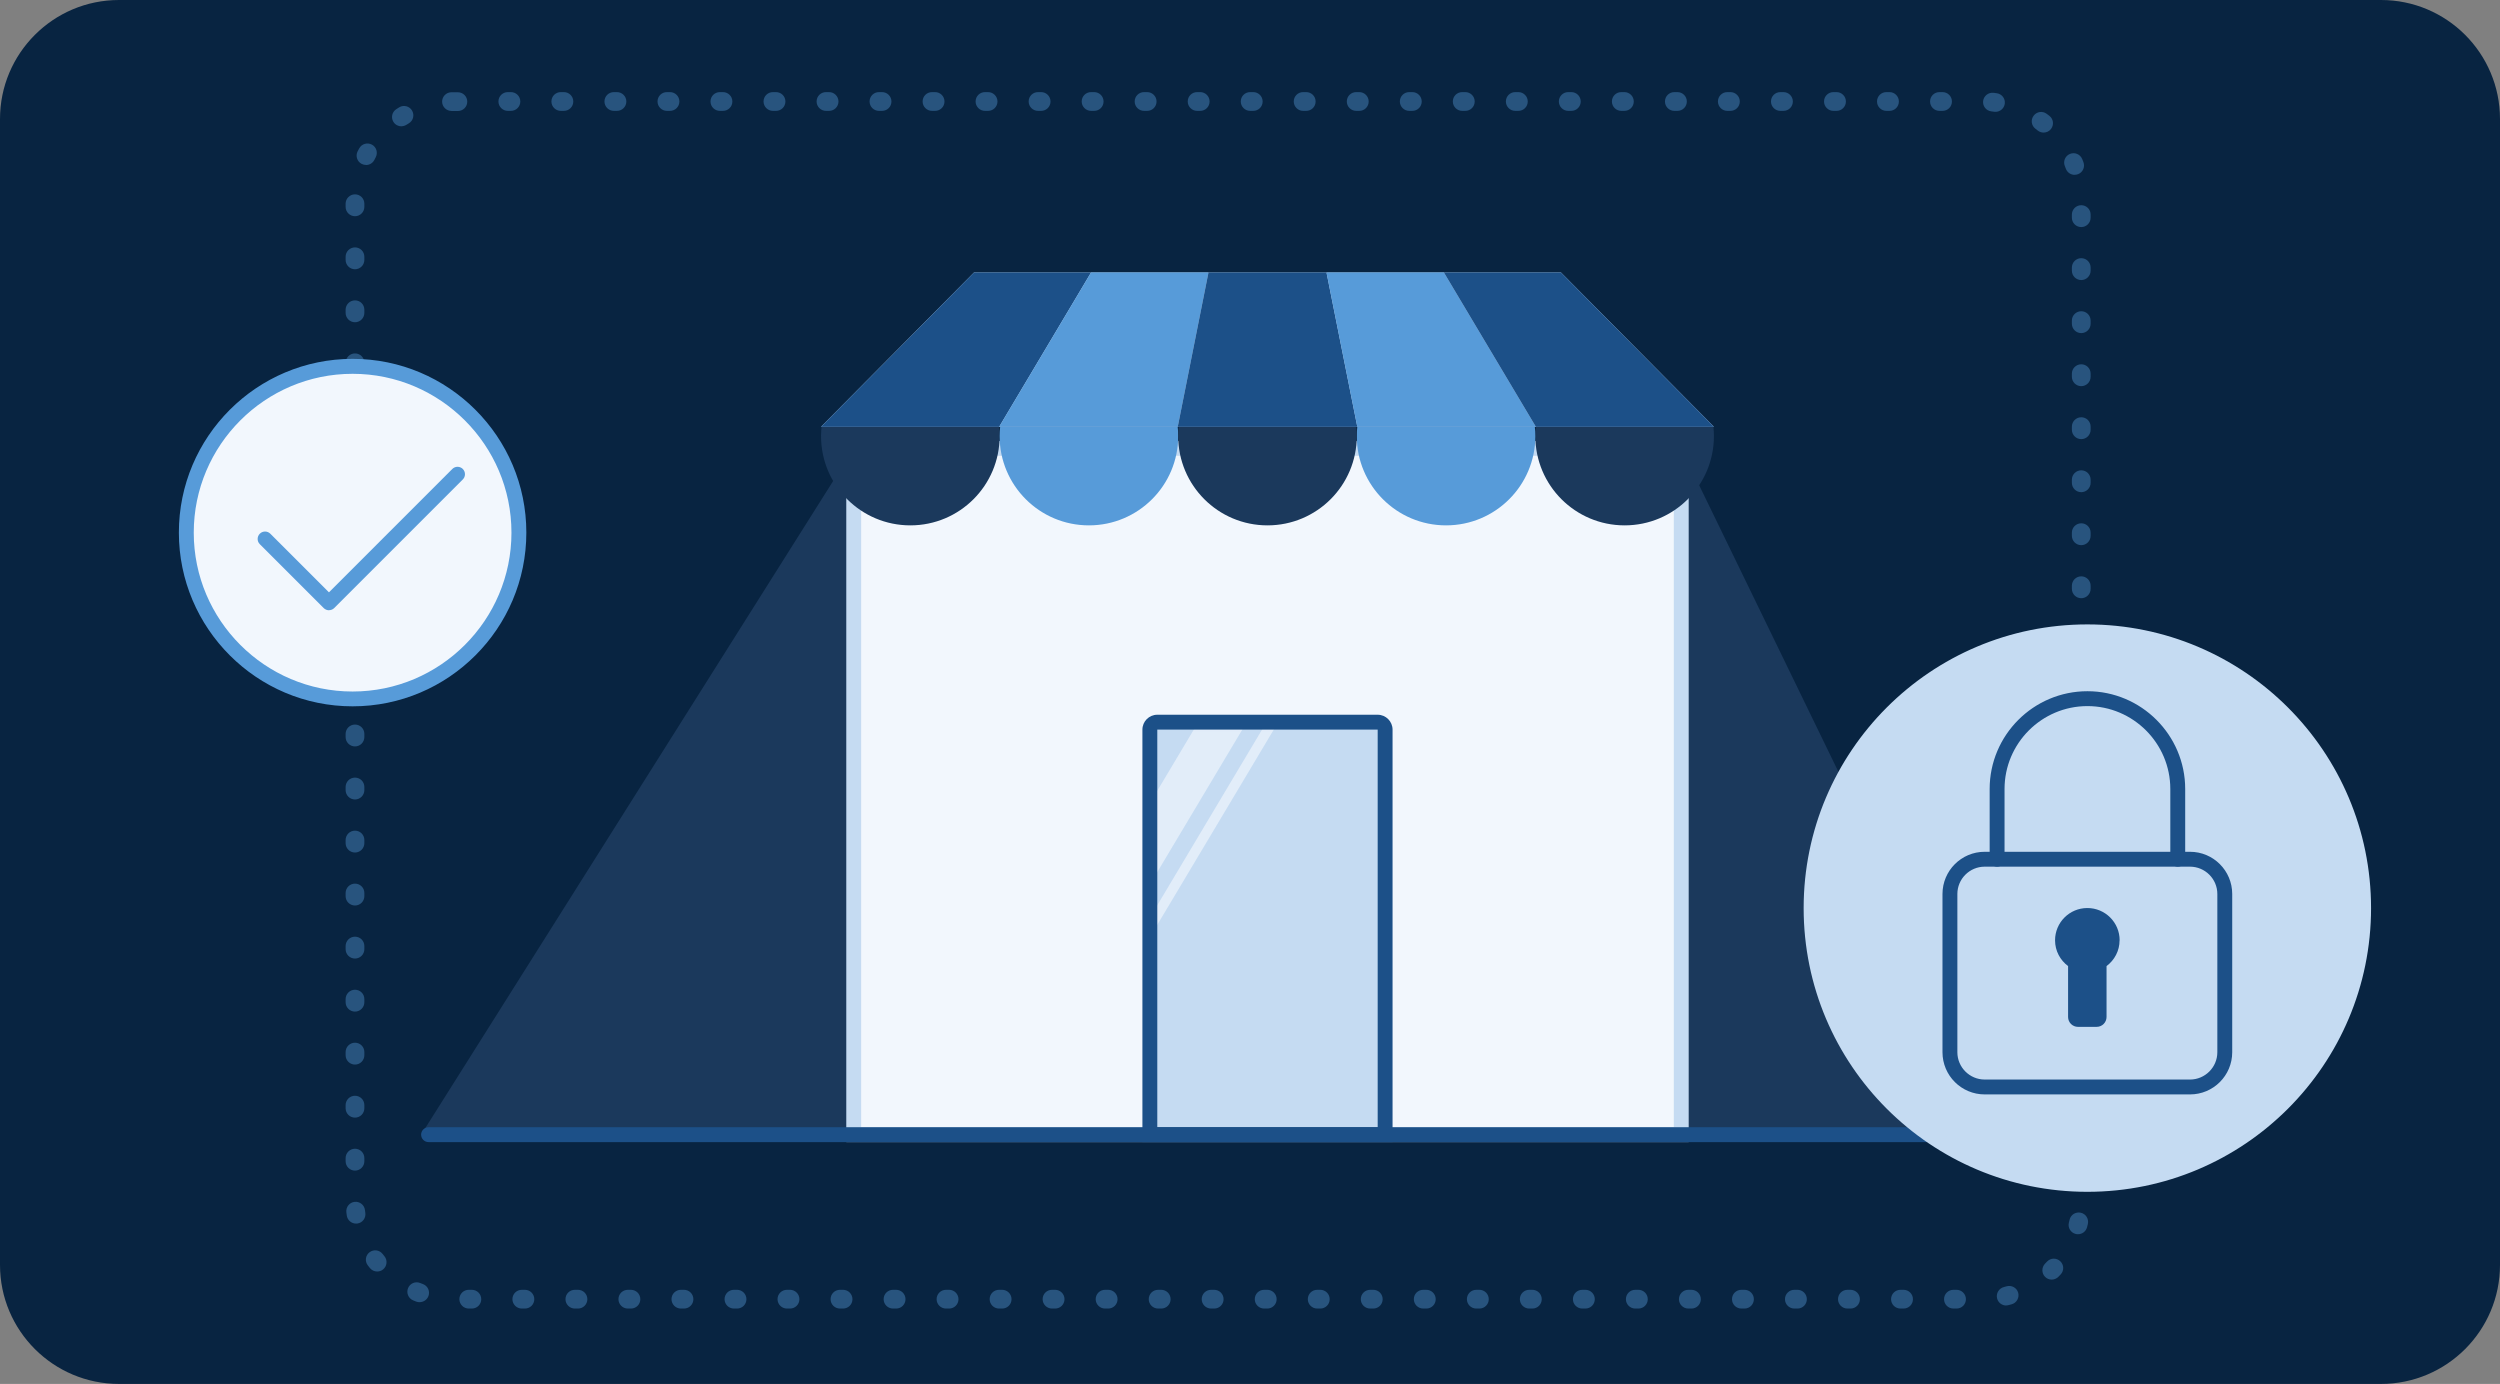
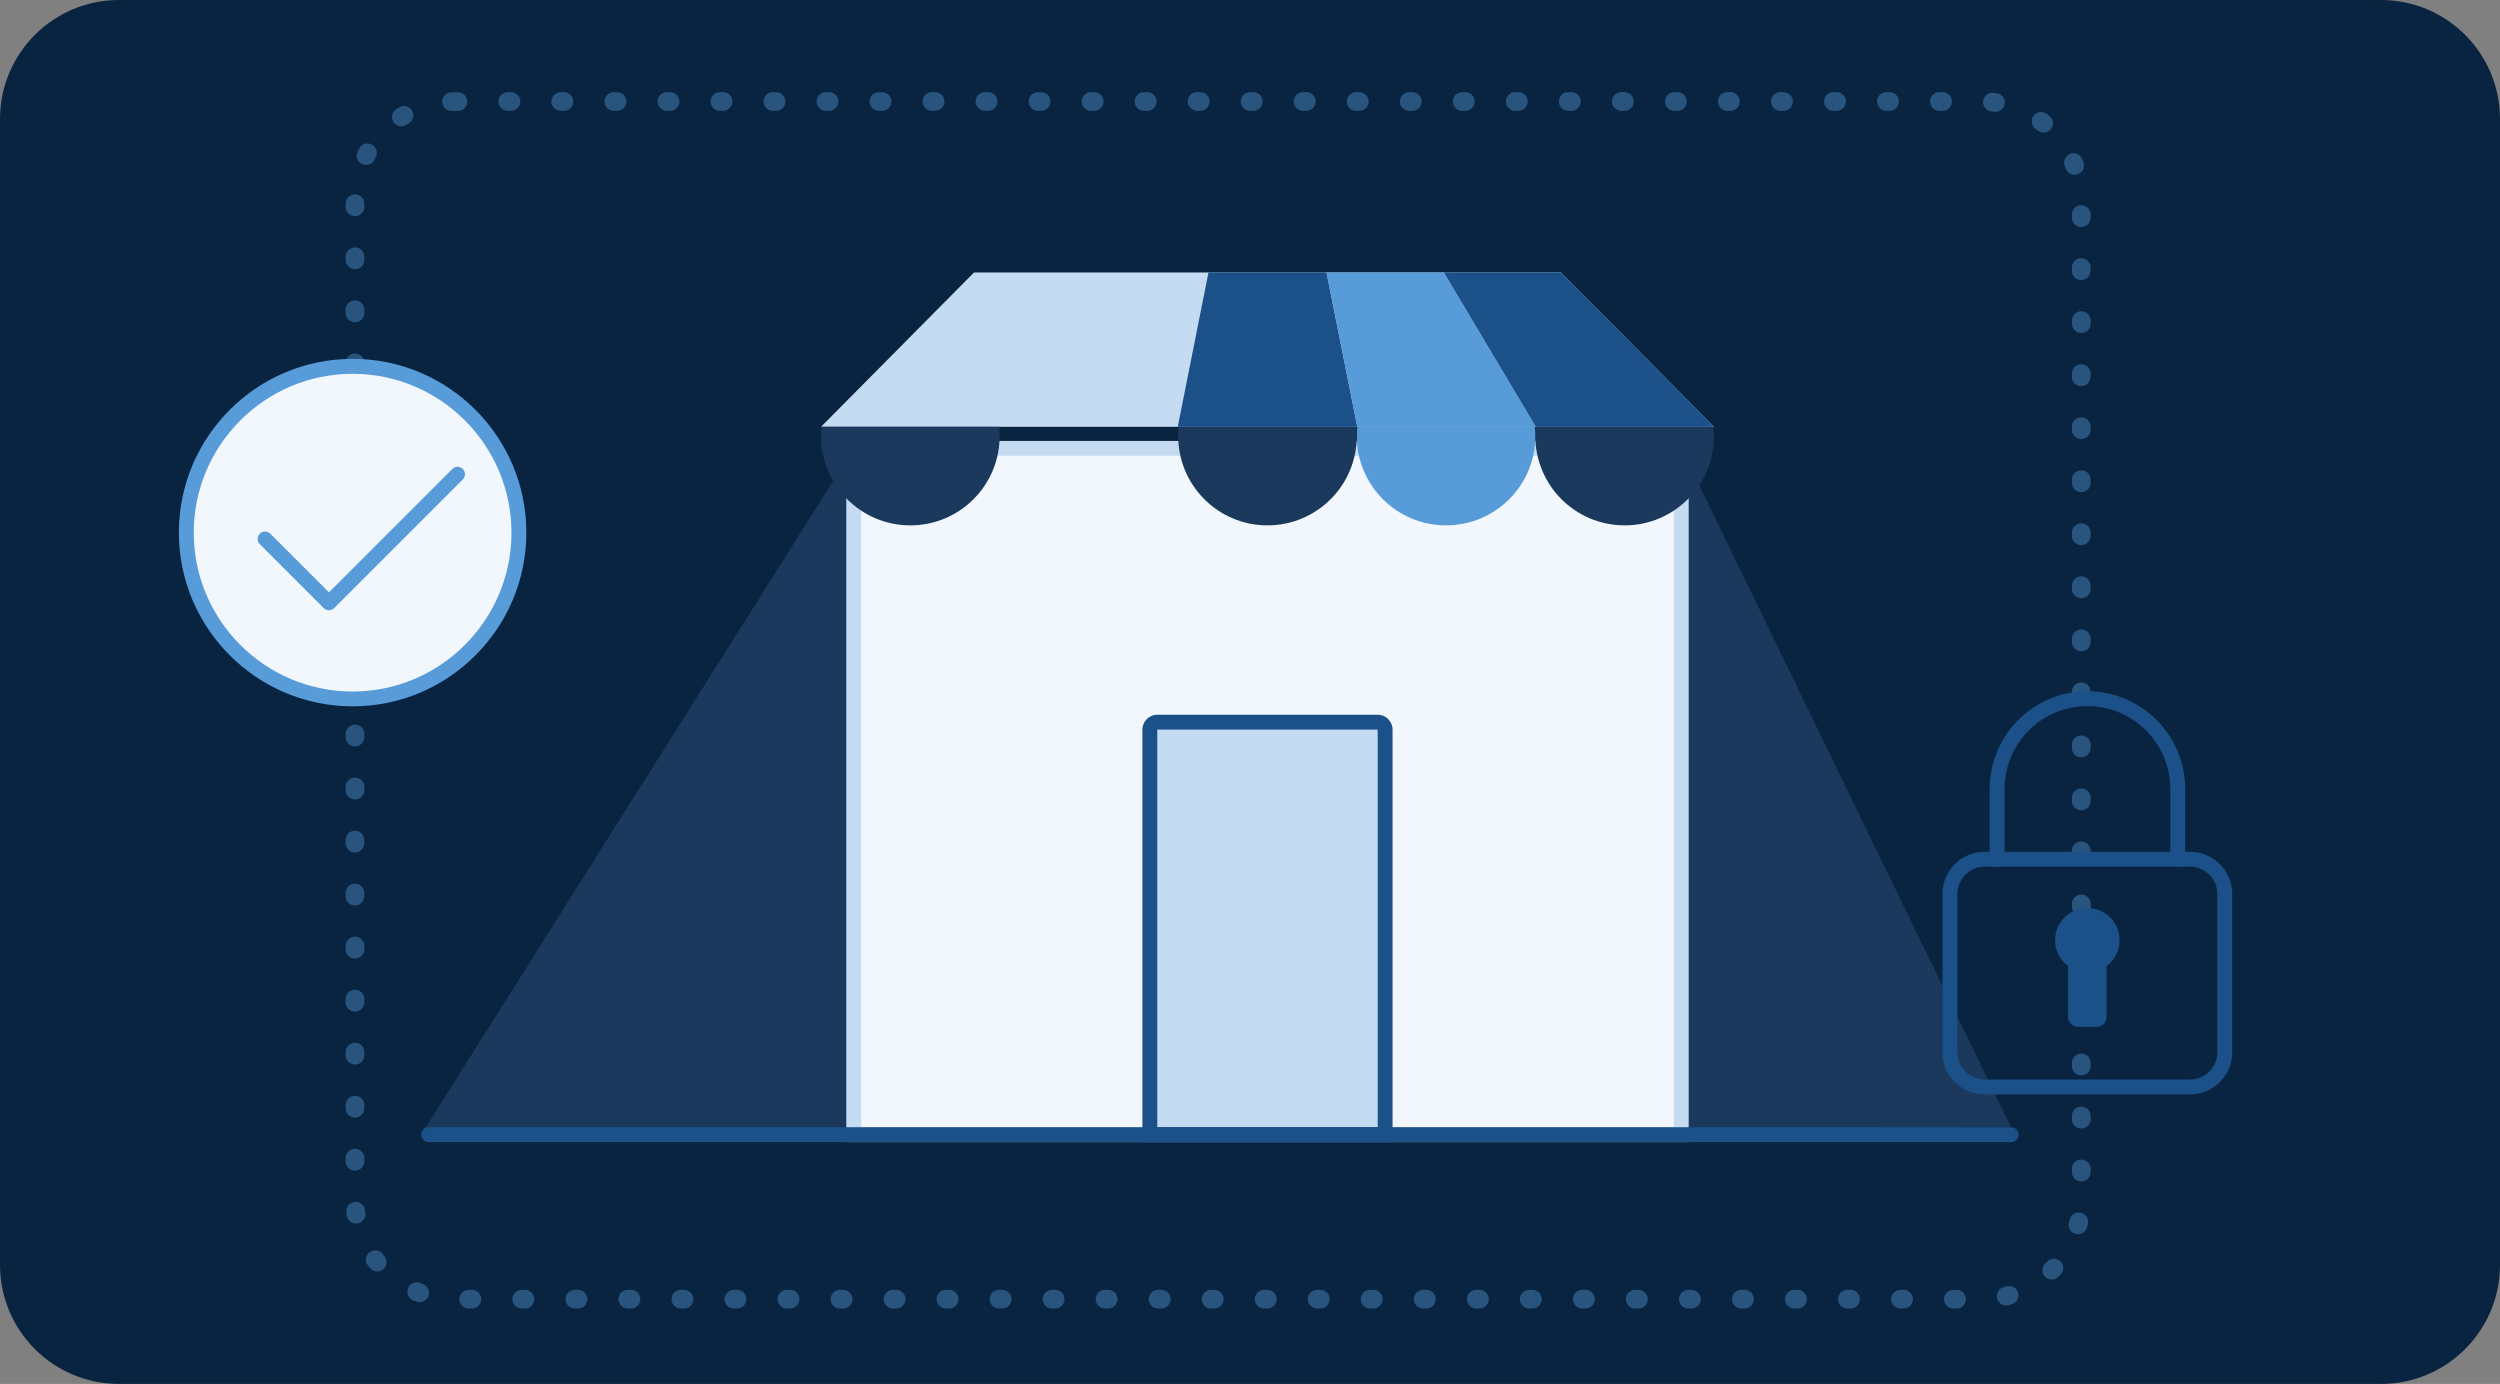
<svg xmlns="http://www.w3.org/2000/svg" width="336" height="186" viewBox="0 0 336 186" fill="none">
  <rect x="0" y="0" width="336" height="186" fill="#808080" stroke="none" />
  <g clip-path="url(#clip0_2220_1806)">
    <path d="M320 0H16C7.163 0 0 7.163 0 16V170C0 178.837 7.163 186 16 186H320C328.837 186 336 178.837 336 170V16C336 7.163 328.837 0 320 0Z" fill="#082441" />
    <path d="M114.74 60.26L56.6 152.5L270.29 151.5L225.96 60.26H114.74Z" fill="#1B395C" />
    <path d="M230.35 57.36H110.35L130.91 36.62H209.79L230.35 57.36Z" fill="#C5DBF2" />
    <g opacity="0.4">
      <path d="M262.96 175.87H262.54C261.85 175.87 261.28 175.31 261.28 174.61C261.28 173.91 261.84 173.35 262.54 173.35H262.96C263.65 173.35 264.22 173.91 264.22 174.61C264.22 175.31 263.66 175.87 262.96 175.87ZM255.84 175.87H255.42C254.73 175.87 254.16 175.31 254.16 174.61C254.16 173.91 254.72 173.35 255.42 173.35H255.84C256.53 173.35 257.1 173.91 257.1 174.61C257.1 175.31 256.54 175.87 255.84 175.87ZM248.71 175.87H248.29C247.6 175.87 247.03 175.31 247.03 174.61C247.03 173.91 247.59 173.35 248.29 173.35H248.71C249.4 173.35 249.97 173.91 249.97 174.61C249.97 175.31 249.41 175.87 248.71 175.87ZM241.58 175.87H241.16C240.47 175.87 239.9 175.31 239.9 174.61C239.9 173.91 240.46 173.35 241.16 173.35H241.58C242.27 173.35 242.84 173.91 242.84 174.61C242.84 175.31 242.28 175.87 241.58 175.87ZM234.46 175.87H234.04C233.35 175.87 232.78 175.31 232.78 174.61C232.78 173.91 233.34 173.35 234.04 173.35H234.46C235.15 173.35 235.72 173.91 235.72 174.61C235.72 175.31 235.16 175.87 234.46 175.87ZM227.33 175.87H226.91C226.22 175.87 225.65 175.31 225.65 174.61C225.65 173.91 226.21 173.35 226.91 173.35H227.33C228.02 173.35 228.59 173.91 228.59 174.61C228.59 175.31 228.03 175.87 227.33 175.87ZM220.2 175.87H219.78C219.09 175.87 218.52 175.31 218.52 174.61C218.52 173.91 219.08 173.35 219.78 173.35H220.2C220.89 173.35 221.46 173.91 221.46 174.61C221.46 175.31 220.9 175.87 220.2 175.87ZM213.08 175.87H212.66C211.97 175.87 211.4 175.31 211.4 174.61C211.4 173.91 211.96 173.35 212.66 173.35H213.08C213.77 173.35 214.34 173.91 214.34 174.61C214.34 175.31 213.78 175.87 213.08 175.87ZM205.95 175.87H205.53C204.84 175.87 204.27 175.31 204.27 174.61C204.27 173.91 204.83 173.35 205.53 173.35H205.95C206.64 173.35 207.21 173.91 207.21 174.61C207.21 175.31 206.65 175.87 205.95 175.87ZM198.83 175.87H198.41C197.72 175.87 197.15 175.31 197.15 174.61C197.15 173.91 197.71 173.35 198.41 173.35H198.83C199.52 173.35 200.09 173.91 200.09 174.61C200.09 175.31 199.53 175.87 198.83 175.87ZM191.7 175.87H191.28C190.59 175.87 190.02 175.31 190.02 174.61C190.02 173.91 190.58 173.35 191.28 173.35H191.7C192.39 173.35 192.96 173.91 192.96 174.61C192.96 175.31 192.4 175.87 191.7 175.87ZM184.57 175.87H184.15C183.46 175.87 182.89 175.31 182.89 174.61C182.89 173.91 183.45 173.35 184.15 173.35H184.57C185.26 173.35 185.83 173.91 185.83 174.61C185.83 175.31 185.27 175.87 184.57 175.87ZM177.45 175.87H177.03C176.34 175.87 175.77 175.31 175.77 174.61C175.77 173.91 176.33 173.35 177.03 173.35H177.45C178.14 173.35 178.71 173.91 178.71 174.61C178.71 175.31 178.15 175.87 177.45 175.87ZM170.32 175.87H169.9C169.21 175.87 168.64 175.31 168.64 174.61C168.64 173.91 169.2 173.35 169.9 173.35H170.32C171.01 173.35 171.58 173.91 171.58 174.61C171.58 175.31 171.02 175.87 170.32 175.87ZM163.19 175.87H162.77C162.08 175.87 161.51 175.31 161.51 174.61C161.51 173.91 162.07 173.35 162.77 173.35H163.19C163.88 173.35 164.45 173.91 164.45 174.61C164.45 175.31 163.89 175.87 163.19 175.87ZM156.07 175.87H155.65C154.96 175.87 154.39 175.31 154.39 174.61C154.39 173.91 154.95 173.35 155.65 173.35H156.07C156.76 173.35 157.33 173.91 157.33 174.61C157.33 175.31 156.77 175.87 156.07 175.87ZM148.94 175.87H148.52C147.83 175.87 147.26 175.31 147.26 174.61C147.26 173.91 147.82 173.35 148.52 173.35H148.94C149.63 173.35 150.2 173.91 150.2 174.61C150.2 175.31 149.64 175.87 148.94 175.87ZM141.81 175.87H141.39C140.7 175.87 140.13 175.31 140.13 174.61C140.13 173.91 140.69 173.35 141.39 173.35H141.81C142.5 173.35 143.07 173.91 143.07 174.61C143.07 175.31 142.51 175.87 141.81 175.87ZM134.69 175.87H134.27C133.58 175.87 133.01 175.31 133.01 174.61C133.01 173.91 133.57 173.35 134.27 173.35H134.69C135.38 173.35 135.95 173.91 135.95 174.61C135.95 175.31 135.39 175.87 134.69 175.87ZM127.56 175.87H127.14C126.45 175.87 125.88 175.31 125.88 174.61C125.88 173.91 126.44 173.35 127.14 173.35H127.56C128.25 173.35 128.82 173.91 128.82 174.61C128.82 175.31 128.26 175.87 127.56 175.87ZM120.44 175.87H120.02C119.33 175.87 118.76 175.31 118.76 174.61C118.76 173.91 119.32 173.35 120.02 173.35H120.44C121.13 173.35 121.7 173.91 121.7 174.61C121.7 175.31 121.14 175.87 120.44 175.87ZM113.31 175.87H112.89C112.2 175.87 111.63 175.31 111.63 174.61C111.63 173.91 112.19 173.35 112.89 173.35H113.31C114 173.35 114.57 173.91 114.57 174.61C114.57 175.31 114.01 175.87 113.31 175.87ZM106.18 175.87H105.76C105.07 175.87 104.5 175.31 104.5 174.61C104.5 173.91 105.06 173.35 105.76 173.35H106.18C106.87 173.35 107.44 173.91 107.44 174.61C107.44 175.31 106.88 175.87 106.18 175.87ZM99.06 175.87H98.64C97.95 175.87 97.38 175.31 97.38 174.61C97.38 173.91 97.94 173.35 98.64 173.35H99.06C99.75 173.35 100.32 173.91 100.32 174.61C100.32 175.31 99.76 175.87 99.06 175.87ZM91.93 175.87H91.51C90.82 175.87 90.25 175.31 90.25 174.61C90.25 173.91 90.81 173.35 91.51 173.35H91.93C92.62 173.35 93.19 173.91 93.19 174.61C93.19 175.31 92.63 175.87 91.93 175.87ZM84.8 175.87H84.38C83.69 175.87 83.12 175.31 83.12 174.61C83.12 173.91 83.68 173.35 84.38 173.35H84.8C85.49 173.35 86.06 173.91 86.06 174.61C86.06 175.31 85.5 175.87 84.8 175.87ZM77.68 175.87H77.26C76.57 175.87 76 175.31 76 174.61C76 173.91 76.56 173.35 77.26 173.35H77.68C78.37 173.35 78.94 173.91 78.94 174.61C78.94 175.31 78.38 175.87 77.68 175.87ZM70.55 175.87H70.13C69.44 175.87 68.87 175.31 68.87 174.61C68.87 173.91 69.43 173.35 70.13 173.35H70.55C71.24 173.35 71.81 173.91 71.81 174.61C71.81 175.31 71.25 175.87 70.55 175.87ZM63.42 175.87H63C62.31 175.87 61.74 175.31 61.74 174.61C61.74 173.91 62.3 173.35 63 173.35H63.42C64.11 173.35 64.68 173.91 64.68 174.61C64.68 175.31 64.12 175.87 63.42 175.87ZM269.63 175.46C269.07 175.46 268.55 175.08 268.41 174.51C268.24 173.84 268.65 173.15 269.32 172.98C269.44 172.95 269.56 172.92 269.68 172.88C270.35 172.69 271.05 173.07 271.24 173.73C271.43 174.39 271.05 175.1 270.39 175.29C270.24 175.33 270.09 175.37 269.94 175.41C269.84 175.44 269.73 175.45 269.63 175.45V175.46ZM56.4 175.02C56.25 175.02 56.1 174.99 55.95 174.94L55.53 174.77C54.89 174.51 54.58 173.78 54.84 173.13C55.1 172.48 55.84 172.17 56.48 172.44L56.85 172.58C57.5 172.83 57.83 173.55 57.58 174.2C57.39 174.7 56.91 175.01 56.4 175.01V175.02ZM275.75 171.98C275.43 171.98 275.1 171.86 274.86 171.61C274.37 171.12 274.38 170.32 274.86 169.83C274.95 169.74 275.04 169.65 275.12 169.56C275.6 169.05 276.39 169.03 276.9 169.51C277.41 169.99 277.43 170.78 276.95 171.29C276.84 171.4 276.74 171.51 276.63 171.62C276.38 171.86 276.06 171.98 275.75 171.98ZM50.69 170.89C50.32 170.89 49.96 170.73 49.71 170.42C49.61 170.3 49.52 170.18 49.43 170.06C49.01 169.51 49.11 168.72 49.67 168.3C50.23 167.88 51.01 167.99 51.43 168.54C51.51 168.64 51.59 168.74 51.67 168.84C52.11 169.38 52.02 170.17 51.49 170.61C51.26 170.8 50.98 170.89 50.7 170.89H50.69ZM279.28 165.88C279.17 165.88 279.07 165.87 278.96 165.84C278.29 165.67 277.88 164.98 278.06 164.31C278.09 164.19 278.12 164.06 278.15 163.94C278.3 163.26 278.97 162.84 279.66 162.99C280.34 163.14 280.76 163.82 280.61 164.5C280.58 164.65 280.54 164.8 280.5 164.94C280.35 165.51 279.84 165.88 279.28 165.88ZM47.85 164.45C47.24 164.45 46.7 164 46.61 163.38C46.59 163.23 46.57 163.08 46.55 162.93C46.47 162.24 46.96 161.61 47.65 161.53C48.34 161.45 48.97 161.94 49.05 162.63C49.06 162.76 49.08 162.88 49.1 163.01C49.2 163.7 48.73 164.34 48.04 164.44C47.98 164.44 47.91 164.45 47.85 164.45ZM279.72 158.79C279.03 158.79 278.46 158.23 278.46 157.53V157.11C278.46 156.42 279.02 155.85 279.72 155.85C280.42 155.85 280.98 156.41 280.98 157.11V157.53C280.98 158.22 280.42 158.79 279.72 158.79ZM47.71 157.33C47.02 157.33 46.45 156.77 46.45 156.07V155.65C46.45 154.96 47.01 154.39 47.71 154.39C48.41 154.39 48.97 154.95 48.97 155.65V156.07C48.97 156.76 48.41 157.33 47.71 157.33ZM279.72 151.67C279.03 151.67 278.46 151.11 278.46 150.41V149.99C278.46 149.3 279.02 148.73 279.72 148.73C280.42 148.73 280.98 149.29 280.98 149.99V150.41C280.98 151.1 280.42 151.67 279.72 151.67ZM47.71 150.21C47.02 150.21 46.45 149.65 46.45 148.95V148.53C46.45 147.84 47.01 147.27 47.71 147.27C48.41 147.27 48.97 147.83 48.97 148.53V148.95C48.97 149.64 48.41 150.21 47.71 150.21ZM279.72 144.54C279.03 144.54 278.46 143.98 278.46 143.28V142.86C278.46 142.17 279.02 141.6 279.72 141.6C280.42 141.6 280.98 142.16 280.98 142.86V143.28C280.98 143.97 280.42 144.54 279.72 144.54ZM47.71 143.08C47.02 143.08 46.45 142.52 46.45 141.82V141.4C46.45 140.71 47.01 140.14 47.71 140.14C48.41 140.14 48.97 140.7 48.97 141.4V141.82C48.97 142.51 48.41 143.08 47.71 143.08ZM279.72 137.41C279.03 137.41 278.46 136.85 278.46 136.15V135.73C278.46 135.04 279.02 134.47 279.72 134.47C280.42 134.47 280.98 135.03 280.98 135.73V136.15C280.98 136.84 280.42 137.41 279.72 137.41ZM47.71 135.96C47.02 135.96 46.45 135.4 46.45 134.7V134.28C46.45 133.59 47.01 133.02 47.71 133.02C48.41 133.02 48.97 133.58 48.97 134.28V134.7C48.97 135.39 48.41 135.96 47.71 135.96ZM279.72 130.29C279.03 130.29 278.46 129.73 278.46 129.03V128.61C278.46 127.92 279.02 127.35 279.72 127.35C280.42 127.35 280.98 127.91 280.98 128.61V129.03C280.98 129.72 280.42 130.29 279.72 130.29ZM47.71 128.83C47.02 128.83 46.45 128.27 46.45 127.57V127.15C46.45 126.46 47.01 125.89 47.71 125.89C48.41 125.89 48.97 126.45 48.97 127.15V127.57C48.97 128.26 48.41 128.83 47.71 128.83ZM279.72 123.16C279.03 123.16 278.46 122.6 278.46 121.9V121.48C278.46 120.79 279.02 120.22 279.72 120.22C280.42 120.22 280.98 120.78 280.98 121.48V121.9C280.98 122.59 280.42 123.16 279.72 123.16ZM47.71 121.7C47.02 121.7 46.45 121.14 46.45 120.44V120.02C46.45 119.33 47.01 118.76 47.71 118.76C48.41 118.76 48.97 119.32 48.97 120.02V120.44C48.97 121.13 48.41 121.7 47.71 121.7ZM279.72 116.03C279.03 116.03 278.46 115.47 278.46 114.77V114.35C278.46 113.66 279.02 113.09 279.72 113.09C280.42 113.09 280.98 113.65 280.98 114.35V114.77C280.98 115.46 280.42 116.03 279.72 116.03ZM47.71 114.58C47.02 114.58 46.45 114.02 46.45 113.32V112.9C46.45 112.21 47.01 111.64 47.71 111.64C48.41 111.64 48.97 112.2 48.97 112.9V113.32C48.97 114.01 48.41 114.58 47.71 114.58ZM279.72 108.91C279.03 108.91 278.46 108.35 278.46 107.65V107.23C278.46 106.54 279.02 105.97 279.72 105.97C280.42 105.97 280.98 106.53 280.98 107.23V107.65C280.98 108.34 280.42 108.91 279.72 108.91ZM47.71 107.45C47.02 107.45 46.45 106.89 46.45 106.19V105.77C46.45 105.08 47.01 104.51 47.71 104.51C48.41 104.51 48.97 105.07 48.97 105.77V106.19C48.97 106.88 48.41 107.45 47.71 107.45ZM279.72 101.78C279.03 101.78 278.46 101.22 278.46 100.52V100.1C278.46 99.41 279.02 98.84 279.72 98.84C280.42 98.84 280.98 99.4 280.98 100.1V100.52C280.98 101.21 280.42 101.78 279.72 101.78ZM47.71 100.32C47.02 100.32 46.45 99.76 46.45 99.06V98.64C46.45 97.95 47.01 97.38 47.71 97.38C48.41 97.38 48.97 97.94 48.97 98.64V99.06C48.97 99.75 48.41 100.32 47.71 100.32ZM279.72 94.65C279.03 94.65 278.46 94.09 278.46 93.39V92.97C278.46 92.28 279.02 91.71 279.72 91.71C280.42 91.71 280.98 92.27 280.98 92.97V93.39C280.98 94.08 280.42 94.65 279.72 94.65ZM47.71 93.2C47.02 93.2 46.45 92.64 46.45 91.94V91.52C46.45 90.83 47.01 90.26 47.71 90.26C48.41 90.26 48.97 90.82 48.97 91.52V91.94C48.97 92.63 48.41 93.2 47.71 93.2ZM279.72 87.53C279.03 87.53 278.46 86.97 278.46 86.27V85.85C278.46 85.16 279.02 84.59 279.72 84.59C280.42 84.59 280.98 85.15 280.98 85.85V86.27C280.98 86.96 280.42 87.53 279.72 87.53ZM47.71 86.07C47.02 86.07 46.45 85.51 46.45 84.81V84.39C46.45 83.7 47.01 83.13 47.71 83.13C48.41 83.13 48.97 83.69 48.97 84.39V84.81C48.97 85.5 48.41 86.07 47.71 86.07ZM279.72 80.4C279.03 80.4 278.46 79.84 278.46 79.14V78.72C278.46 78.03 279.02 77.46 279.72 77.46C280.42 77.46 280.98 78.02 280.98 78.72V79.14C280.98 79.83 280.42 80.4 279.72 80.4ZM47.71 78.94C47.02 78.94 46.45 78.38 46.45 77.68V77.26C46.45 76.57 47.01 76 47.71 76C48.41 76 48.97 76.56 48.97 77.26V77.68C48.97 78.37 48.41 78.94 47.71 78.94ZM279.72 73.27C279.03 73.27 278.46 72.71 278.46 72.01V71.59C278.46 70.9 279.02 70.33 279.72 70.33C280.42 70.33 280.98 70.89 280.98 71.59V72.01C280.98 72.7 280.42 73.27 279.72 73.27ZM47.71 71.82C47.02 71.82 46.45 71.26 46.45 70.56V70.14C46.45 69.45 47.01 68.88 47.71 68.88C48.41 68.88 48.97 69.44 48.97 70.14V70.56C48.97 71.25 48.41 71.82 47.71 71.82ZM279.72 66.15C279.03 66.15 278.46 65.59 278.46 64.89V64.47C278.46 63.78 279.02 63.21 279.72 63.21C280.42 63.21 280.98 63.77 280.98 64.47V64.89C280.98 65.58 280.42 66.15 279.72 66.15ZM47.71 64.69C47.02 64.69 46.45 64.13 46.45 63.43V63.01C46.45 62.32 47.01 61.75 47.71 61.75C48.41 61.75 48.97 62.31 48.97 63.01V63.43C48.97 64.12 48.41 64.69 47.71 64.69ZM279.72 59.02C279.03 59.02 278.46 58.46 278.46 57.76V57.34C278.46 56.65 279.02 56.08 279.72 56.08C280.42 56.08 280.98 56.64 280.98 57.34V57.76C280.98 58.45 280.42 59.02 279.72 59.02ZM47.71 57.56C47.02 57.56 46.45 57 46.45 56.3V55.88C46.45 55.19 47.01 54.62 47.71 54.62C48.41 54.62 48.97 55.18 48.97 55.88V56.3C48.97 56.99 48.41 57.56 47.71 57.56ZM279.72 51.9C279.03 51.9 278.46 51.34 278.46 50.64V50.22C278.46 49.53 279.02 48.96 279.72 48.96C280.42 48.96 280.98 49.52 280.98 50.22V50.64C280.98 51.33 280.42 51.9 279.72 51.9ZM47.71 50.44C47.02 50.44 46.45 49.88 46.45 49.18V48.76C46.45 48.07 47.01 47.5 47.71 47.5C48.41 47.5 48.97 48.06 48.97 48.76V49.18C48.97 49.87 48.41 50.44 47.71 50.44ZM279.72 44.77C279.03 44.77 278.46 44.21 278.46 43.51V43.09C278.46 42.4 279.02 41.83 279.72 41.83C280.42 41.83 280.98 42.39 280.98 43.09V43.51C280.98 44.2 280.42 44.77 279.72 44.77ZM47.71 43.31C47.02 43.31 46.45 42.75 46.45 42.05V41.63C46.45 40.94 47.01 40.37 47.71 40.37C48.41 40.37 48.97 40.93 48.97 41.63V42.05C48.97 42.74 48.41 43.31 47.71 43.31ZM279.72 37.64C279.03 37.64 278.46 37.08 278.46 36.38V35.96C278.46 35.27 279.02 34.7 279.72 34.7C280.42 34.7 280.98 35.26 280.98 35.96V36.38C280.98 37.07 280.42 37.64 279.72 37.64ZM47.71 36.19C47.02 36.19 46.45 35.63 46.45 34.93V34.51C46.45 33.82 47.01 33.25 47.71 33.25C48.41 33.25 48.97 33.81 48.97 34.51V34.93C48.97 35.62 48.41 36.19 47.71 36.19ZM279.72 30.52C279.03 30.52 278.46 29.96 278.46 29.26V28.84C278.46 28.15 279.02 27.58 279.72 27.58C280.42 27.58 280.98 28.14 280.98 28.84V29.26C280.98 29.95 280.42 30.52 279.72 30.52ZM47.71 29.06C47.02 29.06 46.45 28.5 46.45 27.8V27.38C46.45 26.69 47.01 26.12 47.71 26.12C48.41 26.12 48.97 26.68 48.97 27.38V27.8C48.97 28.49 48.41 29.06 47.71 29.06ZM278.83 23.5C278.33 23.5 277.85 23.2 277.66 22.7C277.61 22.58 277.57 22.46 277.52 22.34C277.25 21.7 277.55 20.96 278.19 20.69C278.83 20.42 279.57 20.72 279.84 21.36C279.9 21.5 279.95 21.64 280.01 21.78C280.26 22.43 279.94 23.16 279.29 23.41C279.14 23.47 278.99 23.49 278.83 23.49V23.5ZM49.19 22.17C48.99 22.17 48.8 22.12 48.61 22.03C47.99 21.71 47.75 20.95 48.07 20.33L48.28 19.94C48.61 19.33 49.37 19.11 49.99 19.44C50.6 19.77 50.82 20.54 50.49 21.15L50.31 21.5C50.09 21.93 49.65 22.18 49.19 22.18V22.17ZM274.66 17.82C274.39 17.82 274.11 17.73 273.88 17.55L273.57 17.31C273.01 16.89 272.9 16.11 273.32 15.55C273.74 14.99 274.52 14.88 275.08 15.3C275.2 15.39 275.32 15.48 275.44 15.57C275.99 16 276.08 16.79 275.65 17.34C275.4 17.66 275.03 17.82 274.66 17.82ZM53.95 16.98C53.53 16.98 53.12 16.77 52.88 16.39C52.51 15.8 52.69 15.03 53.28 14.66C53.41 14.58 53.53 14.5 53.66 14.42C54.25 14.06 55.03 14.26 55.38 14.86C55.73 15.46 55.54 16.23 54.94 16.58L54.61 16.78C54.4 16.91 54.17 16.97 53.94 16.97L53.95 16.98ZM268.2 15.03C268.14 15.03 268.08 15.03 268.02 15.02C267.9 15 267.77 14.99 267.64 14.97C266.95 14.89 266.45 14.27 266.53 13.58C266.61 12.89 267.24 12.4 267.92 12.47C268.07 12.49 268.22 12.51 268.37 12.53C269.06 12.63 269.54 13.26 269.44 13.95C269.35 14.58 268.81 15.03 268.2 15.03ZM60.68 14.91C60.01 14.91 59.45 14.38 59.42 13.7C59.4 13.01 59.94 12.42 60.63 12.4C60.79 12.4 60.96 12.4 61.11 12.4H61.54C62.23 12.4 62.8 12.96 62.8 13.66C62.8 14.36 62.24 14.92 61.54 14.92H61.1C60.97 14.92 60.85 14.92 60.72 14.92C60.71 14.92 60.69 14.92 60.68 14.92V14.91ZM261.08 14.9H260.66C259.97 14.9 259.4 14.34 259.4 13.64C259.4 12.94 259.96 12.38 260.66 12.38H261.08C261.77 12.38 262.34 12.94 262.34 13.64C262.34 14.34 261.78 14.9 261.08 14.9ZM253.95 14.9H253.53C252.84 14.9 252.27 14.34 252.27 13.64C252.27 12.94 252.83 12.38 253.53 12.38H253.95C254.64 12.38 255.21 12.94 255.21 13.64C255.21 14.34 254.65 14.9 253.95 14.9ZM246.83 14.9H246.41C245.72 14.9 245.15 14.34 245.15 13.64C245.15 12.94 245.71 12.38 246.41 12.38H246.83C247.52 12.38 248.09 12.94 248.09 13.64C248.09 14.34 247.53 14.9 246.83 14.9ZM239.7 14.9H239.28C238.59 14.9 238.02 14.34 238.02 13.64C238.02 12.94 238.58 12.38 239.28 12.38H239.7C240.39 12.38 240.96 12.94 240.96 13.64C240.96 14.34 240.4 14.9 239.7 14.9ZM232.57 14.9H232.15C231.46 14.9 230.89 14.34 230.89 13.64C230.89 12.94 231.45 12.38 232.15 12.38H232.57C233.26 12.38 233.83 12.94 233.83 13.64C233.83 14.34 233.27 14.9 232.57 14.9ZM225.45 14.9H225.03C224.34 14.9 223.77 14.34 223.77 13.64C223.77 12.94 224.33 12.38 225.03 12.38H225.45C226.14 12.38 226.71 12.94 226.71 13.64C226.71 14.34 226.15 14.9 225.45 14.9ZM218.32 14.9H217.9C217.21 14.9 216.64 14.34 216.64 13.64C216.64 12.94 217.2 12.38 217.9 12.38H218.32C219.01 12.38 219.58 12.94 219.58 13.64C219.58 14.34 219.02 14.9 218.32 14.9ZM211.19 14.9H210.77C210.08 14.9 209.51 14.34 209.51 13.64C209.51 12.94 210.07 12.38 210.77 12.38H211.19C211.88 12.38 212.45 12.94 212.45 13.64C212.45 14.34 211.89 14.9 211.19 14.9ZM204.07 14.9H203.65C202.96 14.9 202.39 14.34 202.39 13.64C202.39 12.94 202.95 12.38 203.65 12.38H204.07C204.76 12.38 205.33 12.94 205.33 13.64C205.33 14.34 204.77 14.9 204.07 14.9ZM196.94 14.9H196.52C195.83 14.9 195.26 14.34 195.26 13.64C195.26 12.94 195.82 12.38 196.52 12.38H196.94C197.63 12.38 198.2 12.94 198.2 13.64C198.2 14.34 197.64 14.9 196.94 14.9ZM189.82 14.9H189.4C188.71 14.9 188.14 14.34 188.14 13.64C188.14 12.94 188.7 12.38 189.4 12.38H189.82C190.51 12.38 191.08 12.94 191.08 13.64C191.08 14.34 190.52 14.9 189.82 14.9ZM182.69 14.9H182.27C181.58 14.9 181.01 14.34 181.01 13.64C181.01 12.94 181.57 12.38 182.27 12.38H182.69C183.38 12.38 183.95 12.94 183.95 13.64C183.95 14.34 183.39 14.9 182.69 14.9ZM175.56 14.9H175.14C174.45 14.9 173.88 14.34 173.88 13.64C173.88 12.94 174.44 12.38 175.14 12.38H175.56C176.25 12.38 176.82 12.94 176.82 13.64C176.82 14.34 176.26 14.9 175.56 14.9ZM168.44 14.9H168.02C167.33 14.9 166.76 14.34 166.76 13.64C166.76 12.94 167.32 12.38 168.02 12.38H168.44C169.13 12.38 169.7 12.94 169.7 13.64C169.7 14.34 169.14 14.9 168.44 14.9ZM161.31 14.9H160.89C160.2 14.9 159.63 14.34 159.63 13.64C159.63 12.94 160.19 12.38 160.89 12.38H161.31C162 12.38 162.57 12.94 162.57 13.64C162.57 14.34 162.01 14.9 161.31 14.9ZM154.18 14.9H153.76C153.07 14.9 152.5 14.34 152.5 13.64C152.5 12.94 153.06 12.38 153.76 12.38H154.18C154.87 12.38 155.44 12.94 155.44 13.64C155.44 14.34 154.88 14.9 154.18 14.9ZM147.06 14.9H146.64C145.95 14.9 145.38 14.34 145.38 13.64C145.38 12.94 145.94 12.38 146.64 12.38H147.06C147.75 12.38 148.32 12.94 148.32 13.64C148.32 14.34 147.76 14.9 147.06 14.9ZM139.93 14.9H139.51C138.82 14.9 138.25 14.34 138.25 13.64C138.25 12.94 138.81 12.38 139.51 12.38H139.93C140.62 12.38 141.19 12.94 141.19 13.64C141.19 14.34 140.63 14.9 139.93 14.9ZM132.8 14.9H132.38C131.69 14.9 131.12 14.34 131.12 13.64C131.12 12.94 131.68 12.38 132.38 12.38H132.8C133.49 12.38 134.06 12.94 134.06 13.64C134.06 14.34 133.5 14.9 132.8 14.9ZM125.68 14.9H125.26C124.57 14.9 124 14.34 124 13.64C124 12.94 124.56 12.38 125.26 12.38H125.68C126.37 12.38 126.94 12.94 126.94 13.64C126.94 14.34 126.38 14.9 125.68 14.9ZM118.55 14.9H118.13C117.44 14.9 116.87 14.34 116.87 13.64C116.87 12.94 117.43 12.38 118.13 12.38H118.55C119.24 12.38 119.81 12.94 119.81 13.64C119.81 14.34 119.25 14.9 118.55 14.9ZM111.43 14.9H111.01C110.32 14.9 109.75 14.34 109.75 13.64C109.75 12.94 110.31 12.38 111.01 12.38H111.43C112.12 12.38 112.69 12.94 112.69 13.64C112.69 14.34 112.13 14.9 111.43 14.9ZM104.3 14.9H103.88C103.19 14.9 102.62 14.34 102.62 13.64C102.62 12.94 103.18 12.38 103.88 12.38H104.3C104.99 12.38 105.56 12.94 105.56 13.64C105.56 14.34 105 14.9 104.3 14.9ZM97.17 14.9H96.75C96.06 14.9 95.49 14.34 95.49 13.64C95.49 12.94 96.05 12.38 96.75 12.38H97.17C97.86 12.38 98.43 12.94 98.43 13.64C98.43 14.34 97.87 14.9 97.17 14.9ZM90.05 14.9H89.63C88.94 14.9 88.37 14.34 88.37 13.64C88.37 12.94 88.93 12.38 89.63 12.38H90.05C90.74 12.38 91.31 12.94 91.31 13.64C91.31 14.34 90.75 14.9 90.05 14.9ZM82.92 14.9H82.5C81.81 14.9 81.24 14.34 81.24 13.64C81.24 12.94 81.8 12.38 82.5 12.38H82.92C83.61 12.38 84.18 12.94 84.18 13.64C84.18 14.34 83.62 14.9 82.92 14.9ZM75.79 14.9H75.37C74.68 14.9 74.11 14.34 74.11 13.64C74.11 12.94 74.67 12.38 75.37 12.38H75.79C76.48 12.38 77.05 12.94 77.05 13.64C77.05 14.34 76.49 14.9 75.79 14.9ZM68.67 14.9H68.25C67.56 14.9 66.99 14.34 66.99 13.64C66.99 12.94 67.55 12.38 68.25 12.38H68.67C69.36 12.38 69.93 12.94 69.93 13.64C69.93 14.34 69.37 14.9 68.67 14.9Z" fill="#579BD9" />
    </g>
    <path d="M225.96 60.26H114.74V152.5H225.96V60.26Z" fill="#F2F7FD" />
    <path d="M226.96 153.5H113.74V59.26H226.96V153.5ZM115.74 151.5H224.96V61.26H115.74V151.5Z" fill="#C5DBF2" />
    <path d="M110.42 57.36C110.38 57.77 110.35 58.19 110.35 58.61C110.35 65.24 115.72 70.61 122.35 70.61C128.98 70.61 134.35 65.24 134.35 58.61C134.35 58.19 134.33 57.77 134.28 57.36H110.41H110.42Z" fill="#1B395C" />
-     <path d="M134.42 57.36C134.38 57.77 134.35 58.19 134.35 58.61C134.35 65.24 139.72 70.61 146.35 70.61C152.98 70.61 158.35 65.24 158.35 58.61C158.35 58.19 158.33 57.77 158.28 57.36H134.41H134.42Z" fill="#579BD9" />
    <path d="M206.42 57.36C206.38 57.77 206.35 58.19 206.35 58.61C206.35 65.24 211.72 70.61 218.35 70.61C224.98 70.61 230.35 65.24 230.35 58.61C230.35 58.19 230.33 57.77 230.28 57.36H206.41H206.42Z" fill="#1B395C" />
    <path d="M182.42 57.36C182.38 57.77 182.35 58.19 182.35 58.61C182.35 65.24 187.72 70.61 194.35 70.61C200.98 70.61 206.35 65.24 206.35 58.61C206.35 58.19 206.33 57.77 206.28 57.36H182.41H182.42Z" fill="#579BD9" />
    <path d="M158.42 57.36C158.38 57.77 158.35 58.19 158.35 58.61C158.35 65.24 163.72 70.61 170.35 70.61C176.98 70.61 182.35 65.24 182.35 58.61C182.35 58.19 182.33 57.77 182.28 57.36H158.41H158.42Z" fill="#1B395C" />
-     <path d="M134.29 57.36L146.64 36.62H130.91L110.35 57.36H134.29Z" fill="#1C5088" />
-     <path d="M134.29 57.36L146.64 36.62H162.42L158.29 57.36H134.29Z" fill="#579BD9" />
    <path d="M162.42 36.62L158.29 57.36H182.42L178.28 36.62H162.42Z" fill="#1C5088" />
    <path d="M178.28 36.62L182.42 57.36H206.42L194.06 36.62H178.28Z" fill="#579BD9" />
    <path d="M194.06 36.62L206.42 57.36H230.35L209.79 36.62H194.06Z" fill="#1C5088" />
    <path d="M155.54 97.07H185.16C185.71 97.07 186.16 97.52 186.16 98.07V152.51H154.54V98.07C154.54 97.52 154.99 97.07 155.54 97.07Z" fill="#C5DBF2" />
    <mask id="mask0_2220_1806" style="mask-type:luminance" maskUnits="userSpaceOnUse" x="154" y="97" width="33" height="56">
-       <path d="M155.54 97.07H185.16C185.71 97.07 186.16 97.52 186.16 98.07V152.51H154.54V98.07C154.54 97.52 154.99 97.07 155.54 97.07Z" fill="white" />
-     </mask>
+       </mask>
    <g mask="url(#mask0_2220_1806)">
      <path d="M139.82 143.55L134.93 140.82L171.25 79.95L176.14 82.68L139.82 143.55Z" fill="#E2EDF9" />
      <path d="M141.52 147.79L140.34 147.14L176.66 86.26L177.84 86.92L141.52 147.79Z" fill="#E2EDF9" />
    </g>
    <path d="M187.16 153.5H153.54V98.06C153.54 96.96 154.44 96.06 155.54 96.06H185.16C186.26 96.06 187.16 96.96 187.16 98.06V153.5ZM155.54 151.5H185.16V98.06H155.54V151.5Z" fill="#1C5088" />
    <path d="M47.4 93.93C59.744 93.93 69.75 83.924 69.75 71.58C69.75 59.236 59.744 49.23 47.4 49.23C35.056 49.23 25.05 59.236 25.05 71.58C25.05 83.924 35.056 93.93 47.4 93.93Z" fill="#F2F7FD" />
    <path d="M47.39 94.93C34.52 94.93 24.04 84.46 24.04 71.58C24.04 58.7 34.51 48.23 47.39 48.23C60.27 48.23 70.74 58.7 70.74 71.58C70.74 84.46 60.27 94.93 47.39 94.93ZM47.39 50.24C35.62 50.24 26.04 59.82 26.04 71.59C26.04 83.36 35.62 92.94 47.39 92.94C59.16 92.94 68.74 83.36 68.74 71.59C68.74 59.82 59.16 50.24 47.39 50.24Z" fill="#579BD9" />
    <path d="M44.22 82.02C43.96 82.02 43.71 81.92 43.51 81.73L34.92 73.14C34.53 72.75 34.53 72.12 34.92 71.73C35.31 71.34 35.94 71.34 36.33 71.73L44.21 79.61L60.79 63.03C61.18 62.64 61.81 62.64 62.2 63.03C62.59 63.42 62.59 64.05 62.2 64.44L44.92 81.72C44.72 81.92 44.47 82.01 44.21 82.01L44.22 82.02Z" fill="#579BD9" />
    <path d="M270.29 151.5H57.6C57.048 151.5 56.6 151.948 56.6 152.5C56.6 153.052 57.048 153.5 57.6 153.5H270.29C270.842 153.5 271.29 153.052 271.29 152.5C271.29 151.948 270.842 151.5 270.29 151.5Z" fill="#1C5088" />
-     <path d="M280.54 159.18C301.046 159.18 317.67 142.556 317.67 122.05C317.67 101.544 301.046 84.92 280.54 84.92C260.034 84.92 243.41 101.544 243.41 122.05C243.41 142.556 260.034 159.18 280.54 159.18Z" fill="#C5DBF2" stroke="#C5DBF2" stroke-width="2" stroke-miterlimit="10" />
    <path d="M294.34 147.09H266.74C263.61 147.09 261.07 144.55 261.07 141.42V120.15C261.07 117.02 263.61 114.48 266.74 114.48H294.34C297.47 114.48 300.01 117.02 300.01 120.15V141.42C300.01 144.55 297.47 147.09 294.34 147.09ZM266.74 116.48C264.72 116.48 263.07 118.13 263.07 120.15V141.42C263.07 143.44 264.72 145.09 266.74 145.09H294.34C296.36 145.09 298.01 143.44 298.01 141.42V120.15C298.01 118.13 296.36 116.48 294.34 116.48H266.74Z" fill="#1C5088" />
    <path d="M292.69 116.48C292.14 116.48 291.69 116.03 291.69 115.48V106.04C291.69 99.9 286.69 94.9 280.55 94.9C274.41 94.9 269.41 99.9 269.41 106.04V115.48C269.41 116.03 268.96 116.48 268.41 116.48C267.86 116.48 267.41 116.03 267.41 115.48V106.04C267.41 98.79 273.31 92.9 280.55 92.9C287.79 92.9 293.69 98.8 293.69 106.04V115.48C293.69 116.03 293.24 116.48 292.69 116.48Z" fill="#1C5088" />
    <path d="M284.88 126.38C284.88 123.98 282.94 122.04 280.54 122.04C278.14 122.04 276.2 123.98 276.2 126.38C276.2 127.8 276.89 129.05 277.95 129.84V136.68C277.95 137.42 278.55 138.01 279.28 138.01H281.79C282.53 138.01 283.12 137.41 283.12 136.68V129.84C284.18 129.05 284.87 127.8 284.87 126.38H284.88Z" fill="#1C5088" />
  </g>
  <defs>
    <clipPath id="clip0_2220_1806">
      <rect width="336" height="186" fill="white" />
    </clipPath>
  </defs>
</svg>